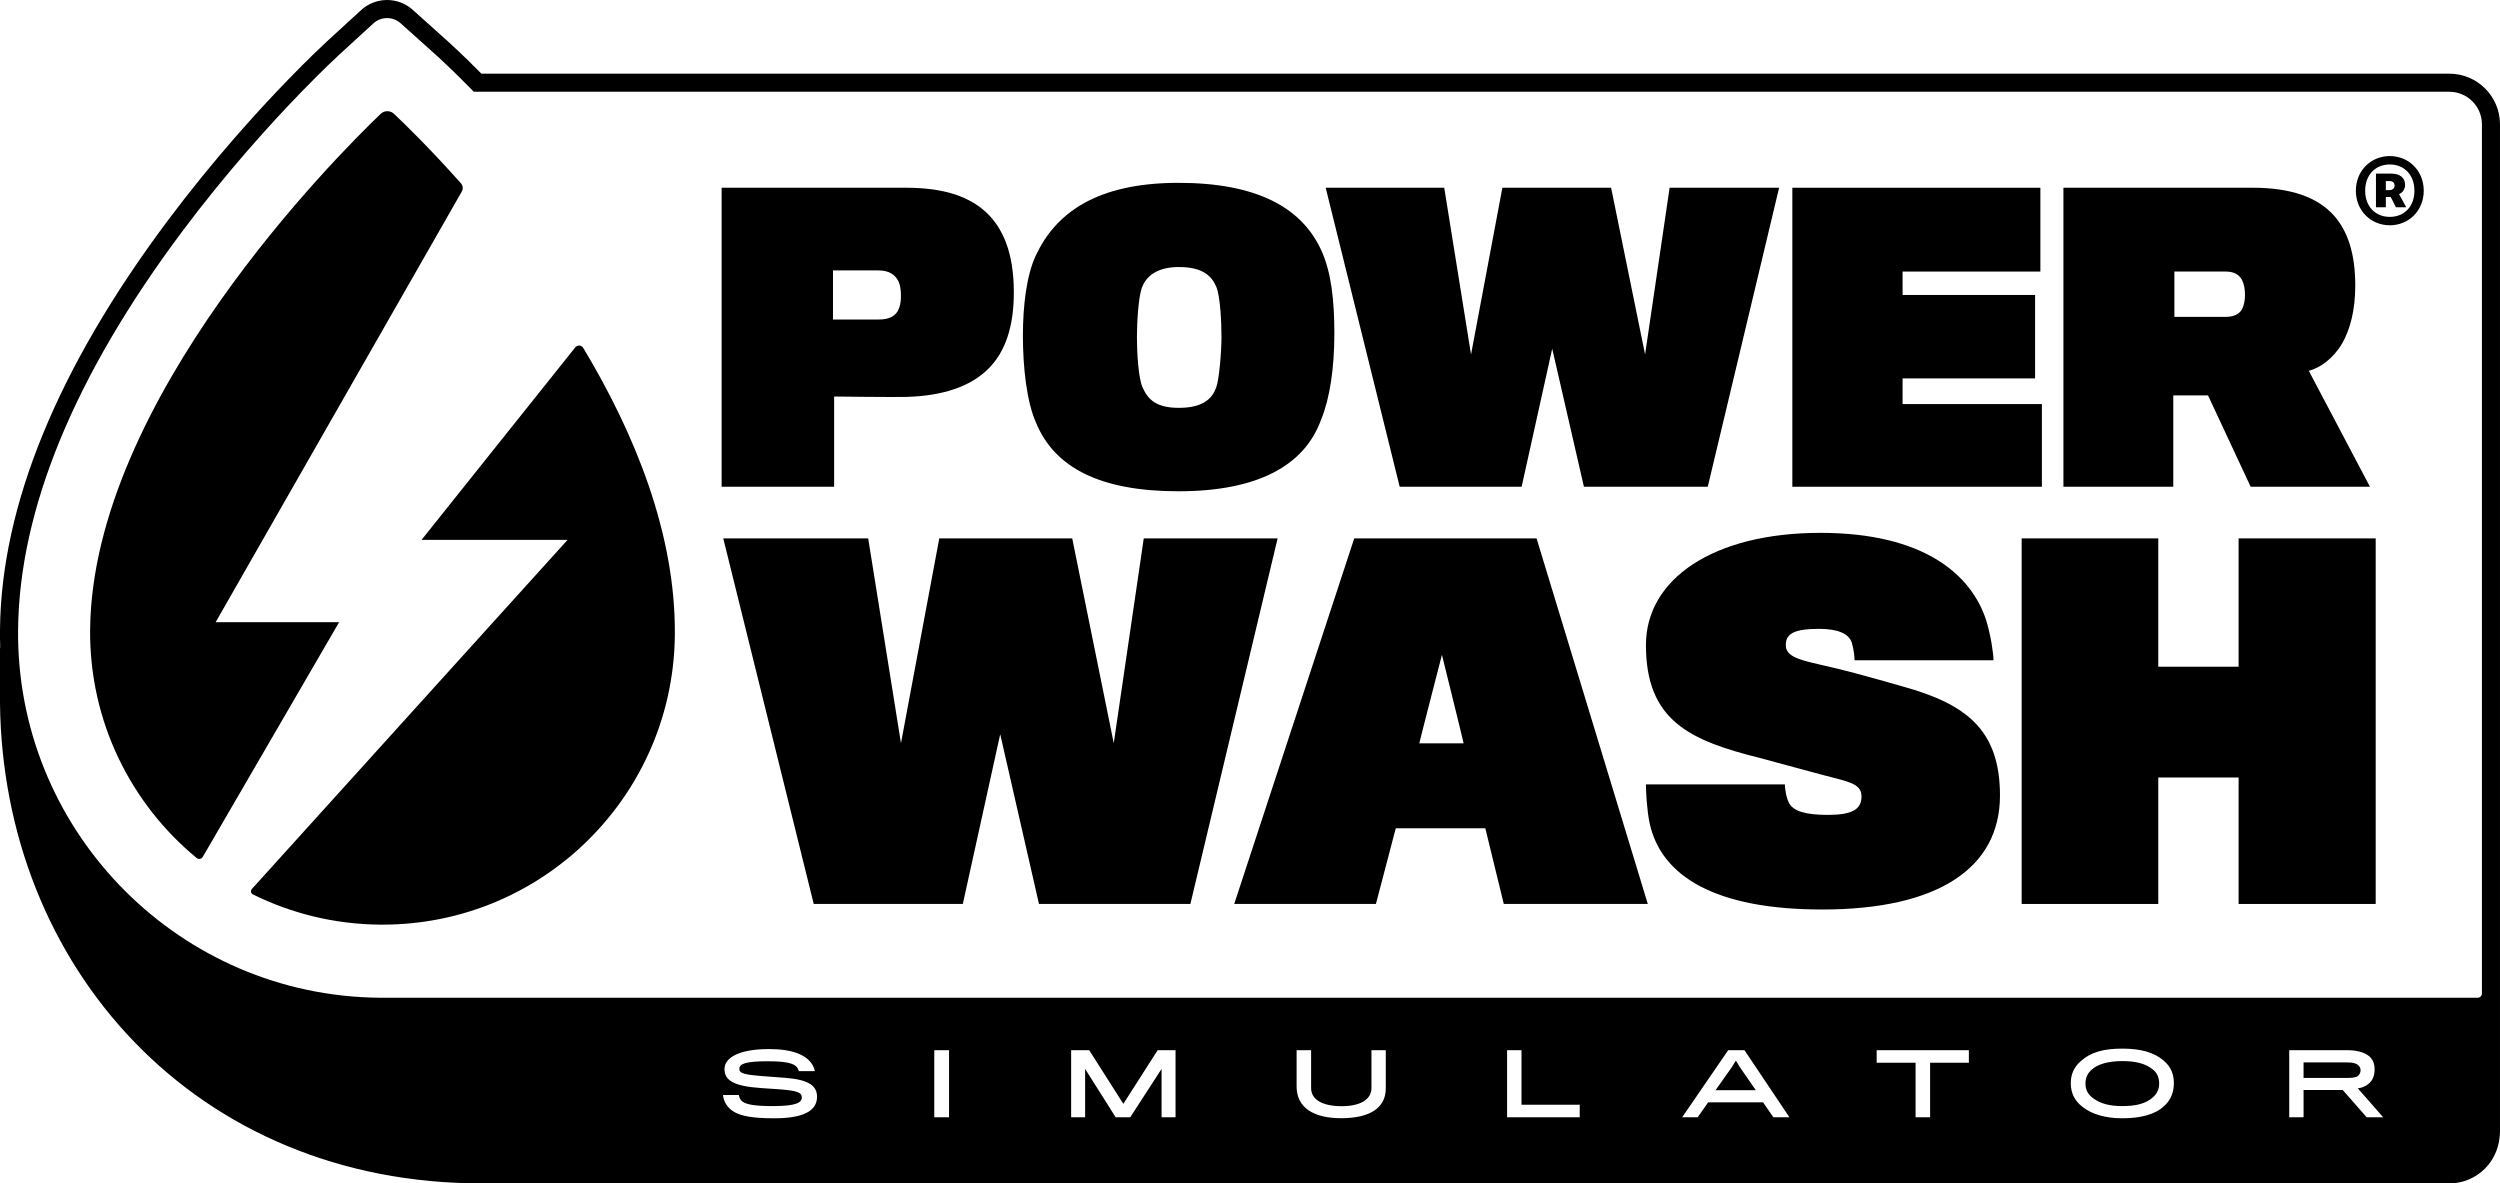
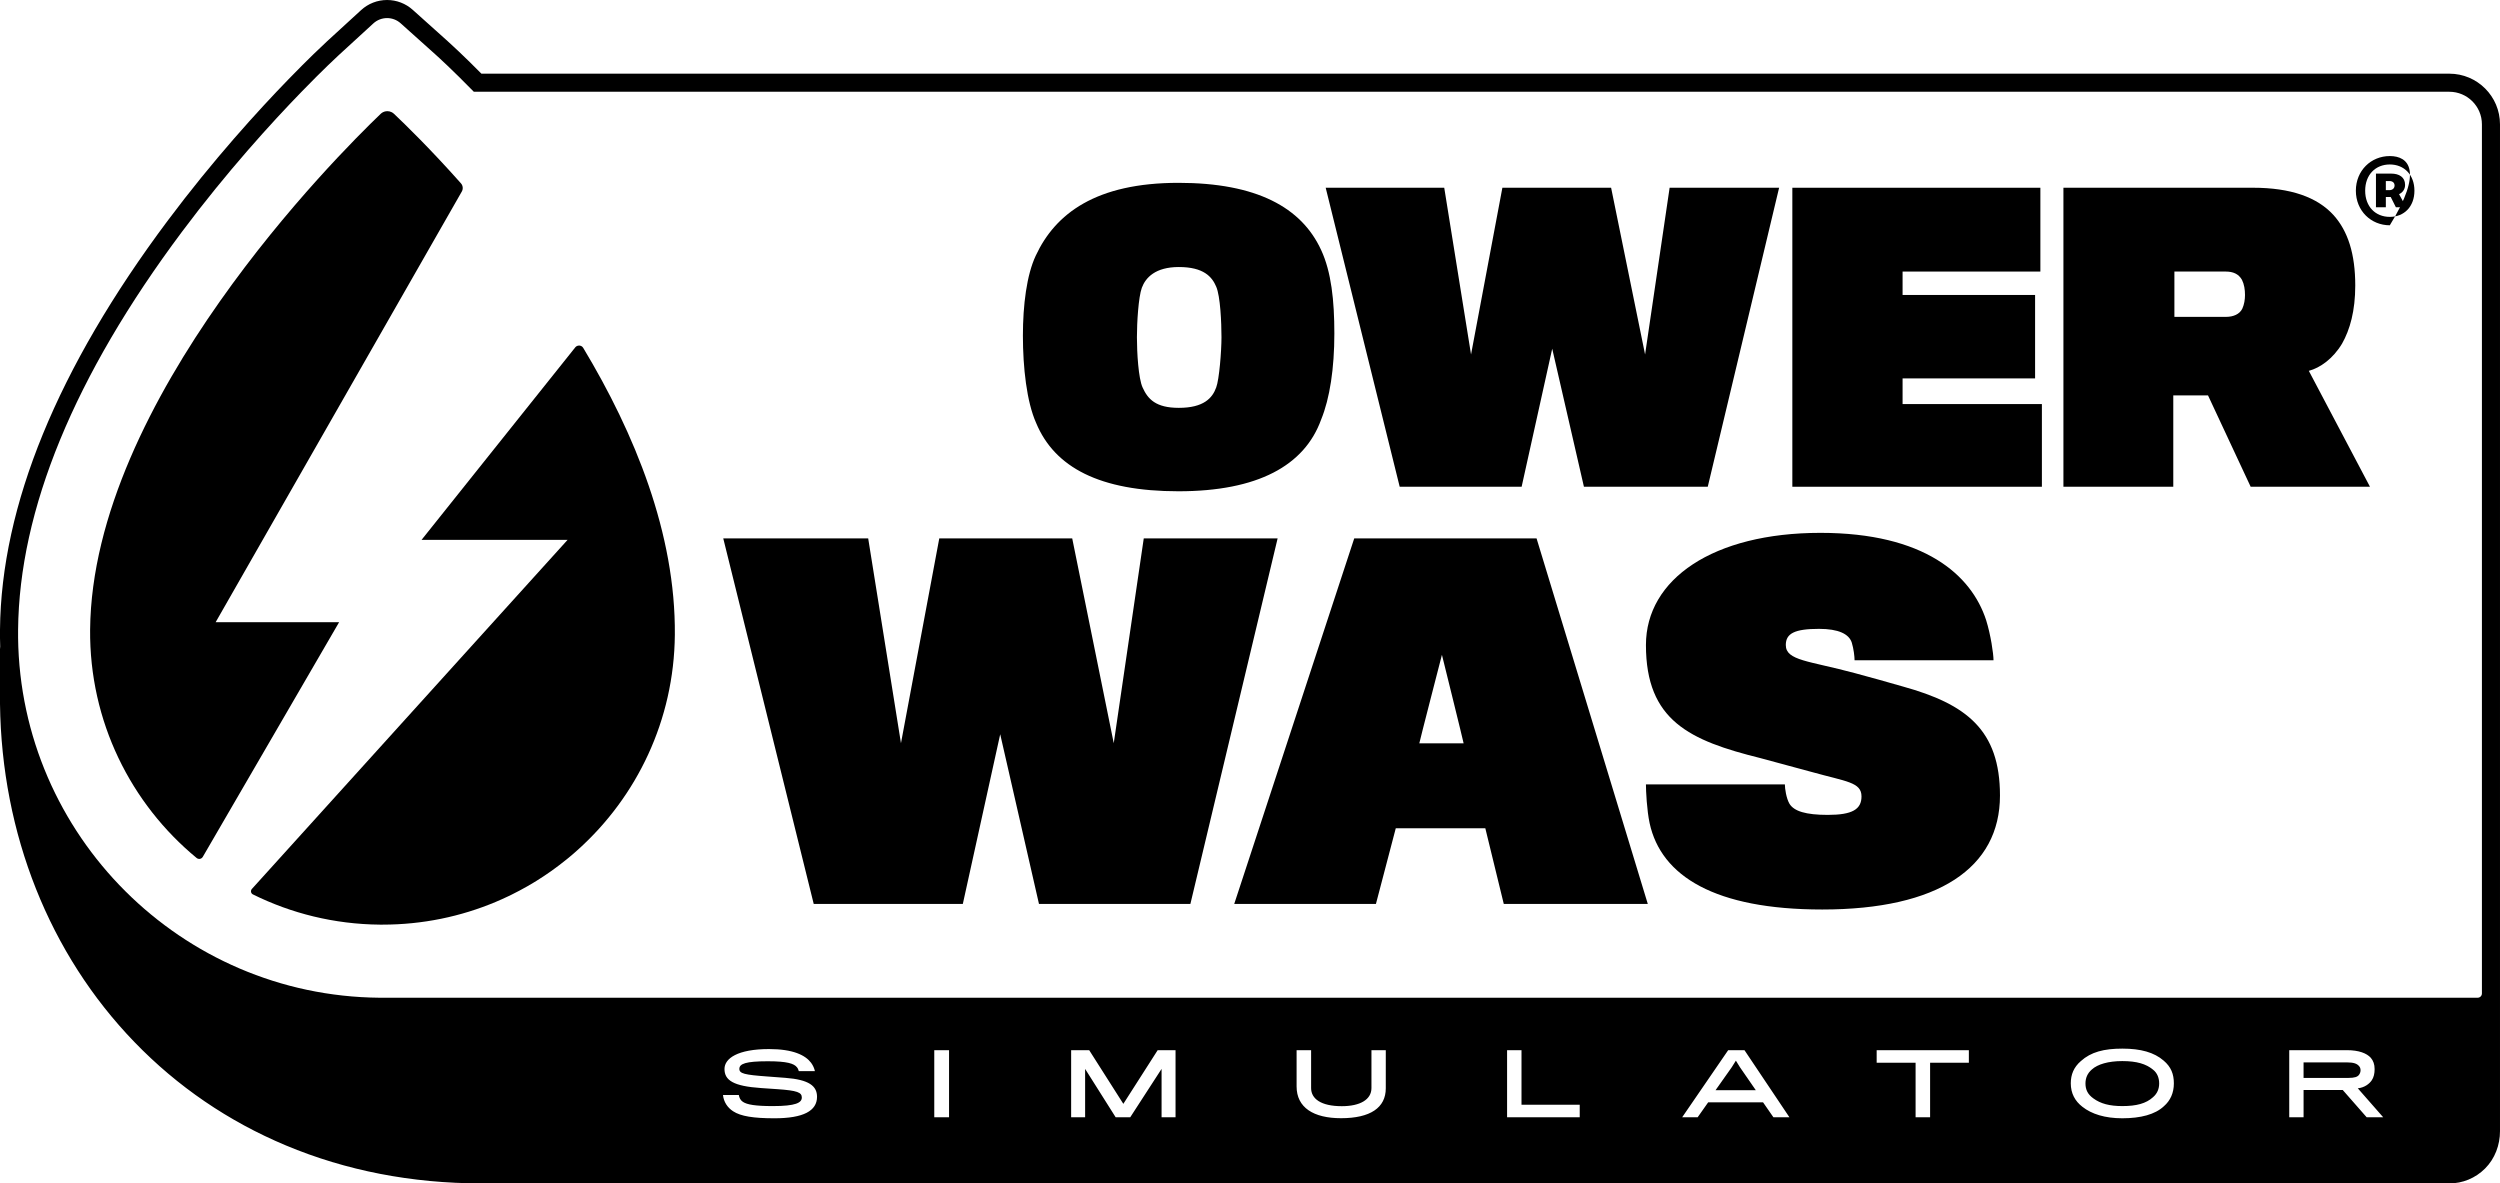
<svg xmlns="http://www.w3.org/2000/svg" xml:space="preserve" data-sanitized-enable-background="new 0 0 307.366 145.499" viewBox="0 0 307.366 145.499" height="145.499px" width="307.366px" y="0px" x="0px" id="Layer_1" version="1.1">
  <g>
    <path d="M290.047,132.124c0.131-0.19,0.174-0.369,0.174-0.538c0-0.201-0.054-0.38-0.196-0.528   c-0.261-0.296-0.664-0.443-1.523-0.443h-5.287v1.911h5.504C289.492,132.526,289.862,132.399,290.047,132.124z" />
    <polygon points="213.421,130.403 212.91,131.216 210.919,134.036 215.869,134.036 213.922,131.216" />
    <path d="M264.668,131.48c-0.827-0.665-1.936-1.024-3.742-1.024c-1.719,0-3.035,0.391-3.742,1.035   c-0.544,0.465-0.783,1.056-0.783,1.721c0,0.771,0.294,1.352,0.979,1.837c0.881,0.644,1.98,0.94,3.557,0.94   c1.73,0,2.915-0.317,3.764-1.088c0.544-0.465,0.761-1.056,0.761-1.69C265.462,132.568,265.256,131.924,264.668,131.48z" />
    <path d="M59.188,9.058c-2.296-2.321-3.844-3.721-4.152-3.999l-4.291-3.849C49.877,0.431,48.757,0,47.59,0   c-1.187,0-2.321,0.442-3.193,1.242l-4.25,3.894l-0.003,0.003L40.136,5.15c-0.464,0.428-2.171,2.023-4.653,4.583   c-3.691,3.802-9.272,9.914-14.894,17.435C7.068,45.264,0.142,62.17,0,77.417v1.037c0.006,0.345,0.011,0.689,0.025,1.031   C0.008,79.591,0,79.699,0,79.813v6.734c0.203,15.984,6.073,30.745,16.523,41.564c5.292,5.478,11.562,9.758,18.635,12.718   c7.39,3.096,15.475,4.664,24.024,4.664l241.921,0.006c1.673,0,3.243-0.65,4.427-1.834c1.209-1.209,1.835-2.883,1.835-4.593V15.288   c0-3.441-2.789-6.23-6.23-6.23H59.188z M95.22,137.489c-2.567,0-4.144-0.243-5.091-0.866c-0.696-0.454-1.153-1.151-1.24-1.996   h1.947c0.065,0.348,0.185,0.623,0.49,0.834c0.511,0.348,1.534,0.528,3.698,0.528c2.817,0,3.557-0.412,3.557-1.056   c0-0.623-0.555-0.855-3.002-1.024c-0.457-0.042-1.61-0.106-2.002-0.137c-3.426-0.232-4.503-0.961-4.503-2.344   c0-1.299,1.61-2.45,5.482-2.45c2.948,0,4.46,0.75,5.167,1.69c0.239,0.328,0.392,0.676,0.468,1.024h-1.98   c-0.054-0.179-0.109-0.338-0.228-0.475c-0.359-0.454-1.197-0.739-3.579-0.739c-2.73,0-3.503,0.306-3.503,0.94   c0,0.57,0.631,0.728,3.405,0.929c0.511,0.031,1.828,0.137,2.241,0.169c2.915,0.222,3.905,0.993,3.905,2.334   C100.452,136.57,98.788,137.489,95.22,137.489z M116.682,137.362h-1.817v-8.247h1.817V137.362z M144.53,137.362h-1.719v-5.945   l-3.851,5.945h-1.795l-3.753-5.945v5.945h-1.719v-8.247h2.219l4.199,6.6l4.221-6.6h2.197V137.362z M170.377,133.804   c0,2.386-1.904,3.675-5.504,3.675c-3.372,0-5.461-1.299-5.461-3.907c0-0.327,0-4.456,0-4.456h1.784c0,0,0,4.562,0,4.657   c0,1.309,1.197,2.228,3.775,2.228c2.252,0,3.644-0.813,3.644-2.228c0-0.074,0-4.657,0-4.657h1.762   C170.377,129.115,170.377,133.518,170.377,133.804z M194.221,137.362h-8.931v-8.247h1.773v6.706h7.158V137.362z M218.033,137.362   l-1.273-1.837h-6.744l-1.294,1.837h-1.904l5.656-8.247h2.002l5.526,8.247H218.033z M242.063,130.657h-4.764v6.705h-1.784v-6.705   h-4.786v-1.542h11.335V130.657z M266.039,136.01c-1.077,1.014-2.861,1.478-5.113,1.478c-2.132,0-3.775-0.518-4.906-1.415   c-0.903-0.697-1.425-1.647-1.425-2.883c0-1.067,0.359-1.975,1.24-2.735c1.24-1.119,2.839-1.531,5.102-1.531   c2.274,0,3.905,0.465,5.069,1.468c0.925,0.781,1.262,1.668,1.262,2.809C267.268,134.363,266.844,135.313,266.039,136.01z    M290.972,137.362l-2.937-3.347h-4.819v3.347h-1.762v-8.247h7.092c1.468,0,2.437,0.38,2.937,0.94   c0.305,0.359,0.468,0.792,0.468,1.394c0,0.539-0.109,1.014-0.348,1.362c-0.294,0.443-0.892,0.908-1.719,0.993l3.122,3.559H290.972z    M305.142,122.145c0,0.288-0.234,0.522-0.522,0.522H46.634c-24.38-0.225-44.102-19.975-44.41-44.241v-0.989   C2.36,62.673,9.138,46.211,22.371,28.499c5.52-7.385,11.006-13.405,14.708-17.218c2.665-2.749,4.408-4.352,4.572-4.505l4.247-3.894   c0.478-0.439,1.087-0.659,1.693-0.659c0.598,0,1.195,0.214,1.67,0.642l4.291,3.847c0.317,0.286,2.087,1.89,4.703,4.569h242.881   c2.213,0,4.007,1.794,4.007,4.007V122.145z" />
-     <path d="M102.553,48.751c0,0,7.38,0.093,8.958,0.046c4.317-0.139,7.752-1.207,10.026-3.481c2.042-2.042,3.11-5.106,3.11-9.376   c0-4.781-1.3-8.03-3.667-10.072c-2.274-1.95-5.477-2.785-9.562-2.785H88.721v36.762h13.832V48.751z M102.413,33.248h5.57   c1.207,0,2.042,0.418,2.507,1.393c0.186,0.418,0.278,1.021,0.278,1.717c0,0.557-0.046,1.021-0.232,1.532   c-0.325,0.928-1.16,1.392-2.46,1.392h-5.663V33.248z" />
    <path d="M144.885,60.401c9.747,0,15.503-3.156,17.545-8.819c1.067-2.599,1.624-6.313,1.624-10.583   c0-4.038-0.371-7.566-1.624-10.258c-2.414-5.245-7.937-8.262-17.545-8.262c-10.119,0-15.132,3.76-17.545,8.958   c-1.114,2.367-1.578,6.08-1.578,9.84c0,3.899,0.464,8.123,1.625,10.722C129.661,57.477,135.231,60.401,144.885,60.401z    M140.383,35.383c0.464-1.253,1.671-2.553,4.549-2.553c3.063,0,4.085,1.207,4.595,2.414c0.511,1.16,0.65,4.456,0.65,6.22   c0,1.717-0.278,5.199-0.65,6.173c-0.464,1.3-1.532,2.507-4.595,2.507c-2.831,0-3.806-1.068-4.456-2.507   c-0.511-1.114-0.696-4.27-0.696-6.173C139.78,39.653,139.965,36.543,140.383,35.383z" />
    <polygon points="187.079,59.844 190.839,42.873 194.738,59.844 209.962,59.844 218.735,23.083 205.274,23.083 202.257,43.581    198.08,23.083 184.712,23.083 180.859,43.581 177.564,23.083 162.989,23.083 172.087,59.844" />
    <polygon points="251.043,49.679 233.915,49.679 233.915,46.523 250.207,46.523 250.207,36.265 233.915,36.265 233.915,33.387    250.857,33.387 250.857,23.083 220.362,23.083 220.362,59.844 251.043,59.844" />
    <path d="M267.196,48.611h4.27l5.245,11.233h14.668l-7.519-14.25c1.392-0.371,2.971-1.485,4.085-3.342   c0.975-1.718,1.625-4.038,1.625-7.148c0-3.853-0.882-6.684-2.692-8.68c-1.996-2.182-5.245-3.342-9.887-3.342h-23.301v36.762h13.507   V48.611z M267.335,33.387h6.313c0.882,0,1.578,0.278,1.996,1.021c0.278,0.557,0.371,1.207,0.371,1.857   c0,0.557-0.093,1.16-0.325,1.671c-0.325,0.696-1.114,1.021-1.996,1.021h-6.359V33.387z" />
    <polygon points="140.621,66.193 136.932,91.373 131.825,66.193 115.481,66.193 110.771,91.373 106.741,66.193 88.922,66.193    100.045,111.139 118.375,111.139 122.972,90.273 127.739,111.139 146.353,111.139 157.079,66.193" />
    <path d="M166.498,66.193l-14.755,44.946h17.422l2.44-9.307h11.01l2.27,9.307h17.706l-13.677-44.946H166.498z M174.499,91.39   c0-0.113,2.781-10.883,2.781-10.883s2.667,10.77,2.667,10.883H174.499z" />
    <path d="M233.972,84.41c-2.213-0.624-3.745-1.078-5.902-1.646c-5.675-1.532-8.512-1.532-8.512-3.462   c0-1.419,1.078-1.986,4.086-1.986c2.384,0,3.689,0.624,4.029,1.703c0.227,0.738,0.34,1.703,0.34,2.157h17.082   c0-0.795-0.34-3.121-0.908-4.937c-1.816-5.561-7.605-10.726-20.373-10.726c-13.166,0-21.451,5.675-21.451,13.79   c0,9.307,5.391,11.747,14.074,13.904c2.157,0.568,4.767,1.305,6.299,1.703c4.256,1.192,6.129,1.248,6.129,3.008   c0,1.589-1.135,2.27-4.143,2.27c-2.724,0-4.143-0.454-4.71-1.362c-0.397-0.681-0.568-1.873-0.568-2.384h-17.082   c0,0.794,0.113,3.178,0.454,4.767c1.419,6.526,8.059,10.612,21.225,10.612c14.244,0,21.849-5.107,21.849-14.017   C245.89,89.745,241.747,86.566,233.972,84.41z" />
-     <polygon points="275.228,81.97 265.353,81.97 265.353,66.193 248.555,66.193 248.555,111.139 265.353,111.139 265.353,95.59    275.228,95.59 275.228,111.139 292.082,111.139 292.082,66.193 275.228,66.193" />
-     <path d="M293.818,19.187c-2.307,0-4.173,1.781-4.173,4.259c0,2.478,1.866,4.252,4.173,4.252c2.307,0,4.172-1.774,4.172-4.252   C297.991,20.969,296.125,19.187,293.818,19.187z M293.818,26.665c-1.769,0-3.028-1.266-3.028-3.218   c0-1.952,1.259-3.226,3.028-3.226c1.769,0,3.027,1.274,3.027,3.226C296.846,25.399,295.587,26.665,293.818,26.665z" />
+     <path d="M293.818,19.187c-2.307,0-4.173,1.781-4.173,4.259c0,2.478,1.866,4.252,4.173,4.252C297.991,20.969,296.125,19.187,293.818,19.187z M293.818,26.665c-1.769,0-3.028-1.266-3.028-3.218   c0-1.952,1.259-3.226,3.028-3.226c1.769,0,3.027,1.274,3.027,3.226C296.846,25.399,295.587,26.665,293.818,26.665z" />
    <path d="M295.696,22.728c0-0.949-0.731-1.383-1.705-1.383h-1.876v4.138h1.215v-1.261h0.602l0.634,1.261h1.271l-0.88-1.61   C295.456,23.642,295.696,23.206,295.696,22.728z M293.754,23.38h-0.424v-1.122h0.438c0.419,0,0.636,0.233,0.636,0.548   C294.405,23.117,294.185,23.38,293.754,23.38z" />
    <path d="M26.514,76.495l30.264-52.948c0.183-0.322,0.142-0.728-0.106-1.006c-3.76-4.233-6.834-7.226-8.235-8.549   c-0.086-0.081-0.181-0.147-0.281-0.197c-0.167-0.086-0.35-0.128-0.534-0.128c-0.008,0-0.017,0.003-0.025,0.003   c-0.067,0.003-0.131,0.008-0.195,0.019c-0.111,0.019-0.217,0.058-0.32,0.108c-0.1,0.053-0.197,0.12-0.283,0.203   c-5.367,5.142-35.461,35.225-35.72,63.407c-0.103,11.292,5.014,21.417,13.099,28.082c0.092,0.078,0.203,0.114,0.314,0.114   c0.172,0,0.342-0.089,0.436-0.25l16.765-28.857H26.514z" />
    <path d="M71.606,42.646c-0.036-0.036-0.078-0.067-0.122-0.089c-0.036-0.019-0.078-0.036-0.117-0.047   c-0.028-0.008-0.056-0.011-0.081-0.017c-0.014-0.003-0.028-0.003-0.042-0.006c-0.017,0-0.031-0.006-0.047-0.006   c-0.011,0-0.022,0.006-0.033,0.006c-0.044,0.003-0.092,0.008-0.136,0.019c-0.05,0.014-0.097,0.036-0.145,0.064   c-0.019,0.011-0.036,0.025-0.056,0.039c-0.017,0.014-0.036,0.031-0.053,0.047c-0.017,0.017-0.033,0.033-0.047,0.05L51.831,66.372   h17.954L30.97,109.29c-0.192,0.211-0.131,0.55,0.125,0.675c4.708,2.332,9.997,3.663,15.6,3.716h0.339   c4.922,0,9.619-0.992,13.899-2.788c0.534-0.225,1.062-0.464,1.584-0.712c0.131-0.064,0.261-0.128,0.389-0.189   c0.648-0.32,1.284-0.659,1.909-1.014c0.25-0.145,0.498-0.289,0.742-0.436c0.125-0.075,0.247-0.15,0.37-0.225   c0.609-0.378,1.209-0.775,1.793-1.187c0.703-0.497,1.387-1.017,2.051-1.559c0.222-0.181,0.442-0.364,0.659-0.55   c0.217-0.189,0.431-0.375,0.642-0.567c7.226-6.506,11.801-15.903,11.898-26.389c0.114-12.454-4.942-24.783-11.265-35.294   C71.678,42.723,71.645,42.682,71.606,42.646z" />
  </g>
  <g>
</g>
  <g>
</g>
  <g>
</g>
  <g>
</g>
  <g>
</g>
  <g>
</g>
</svg>